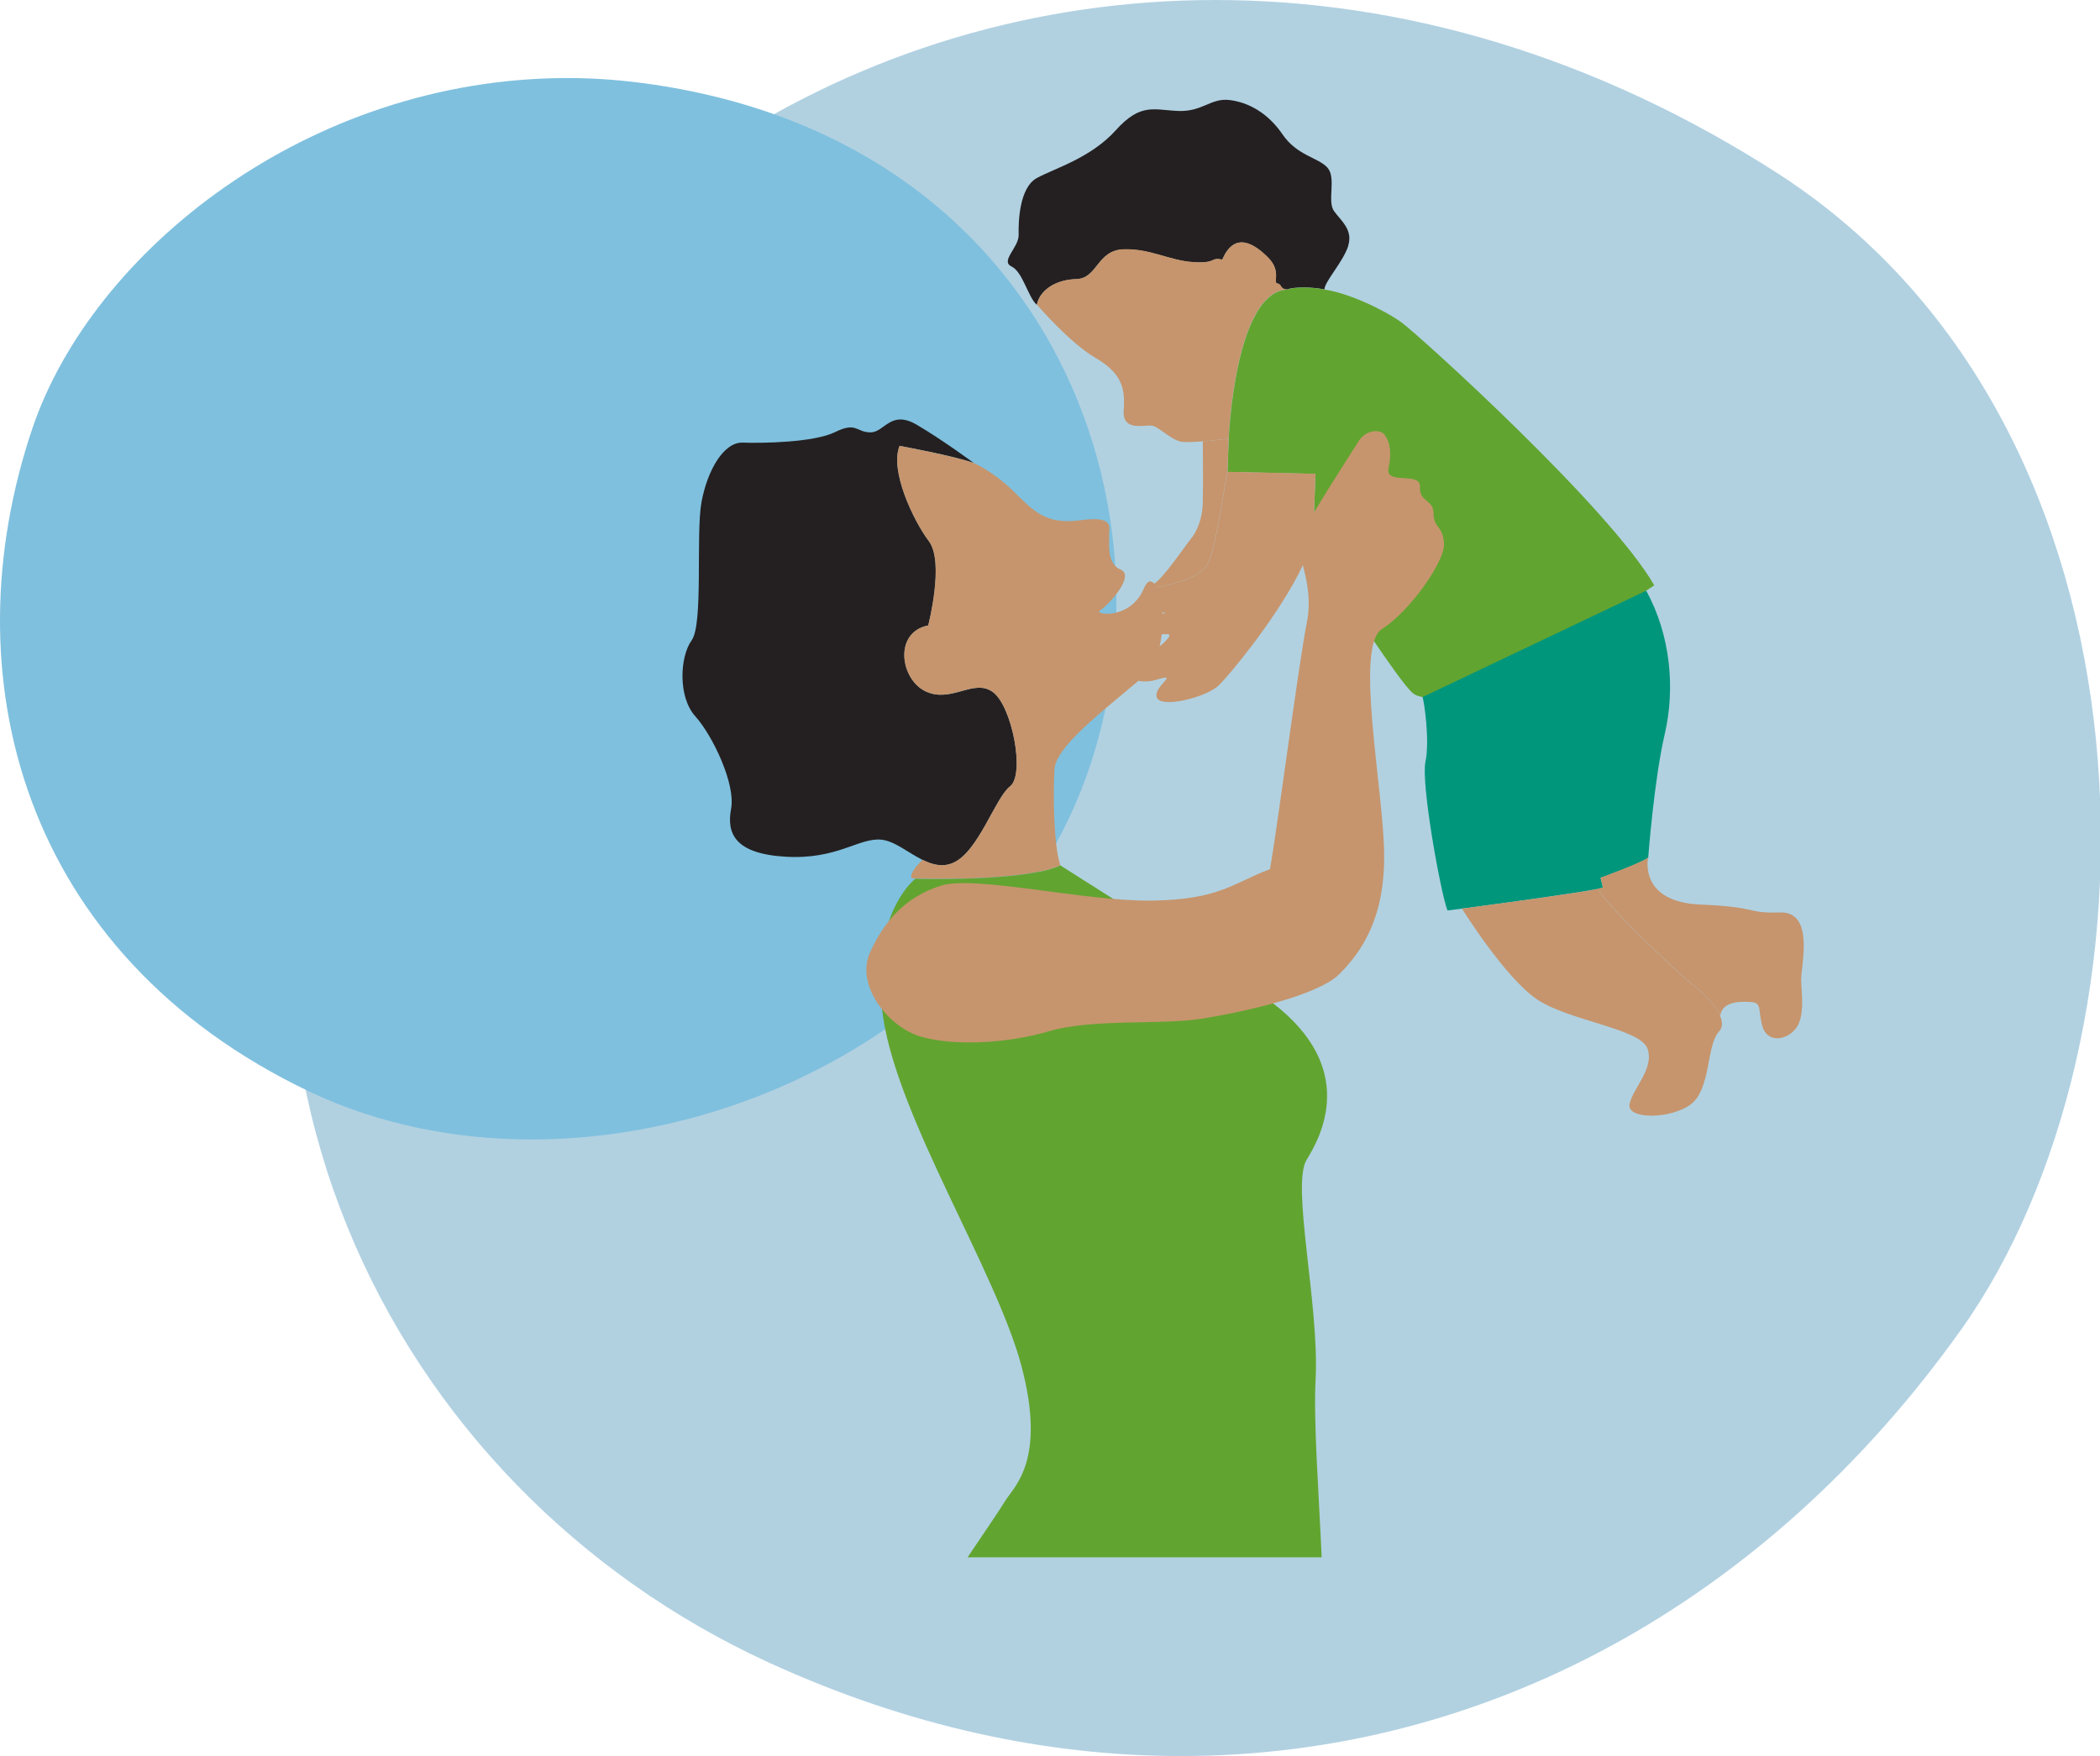
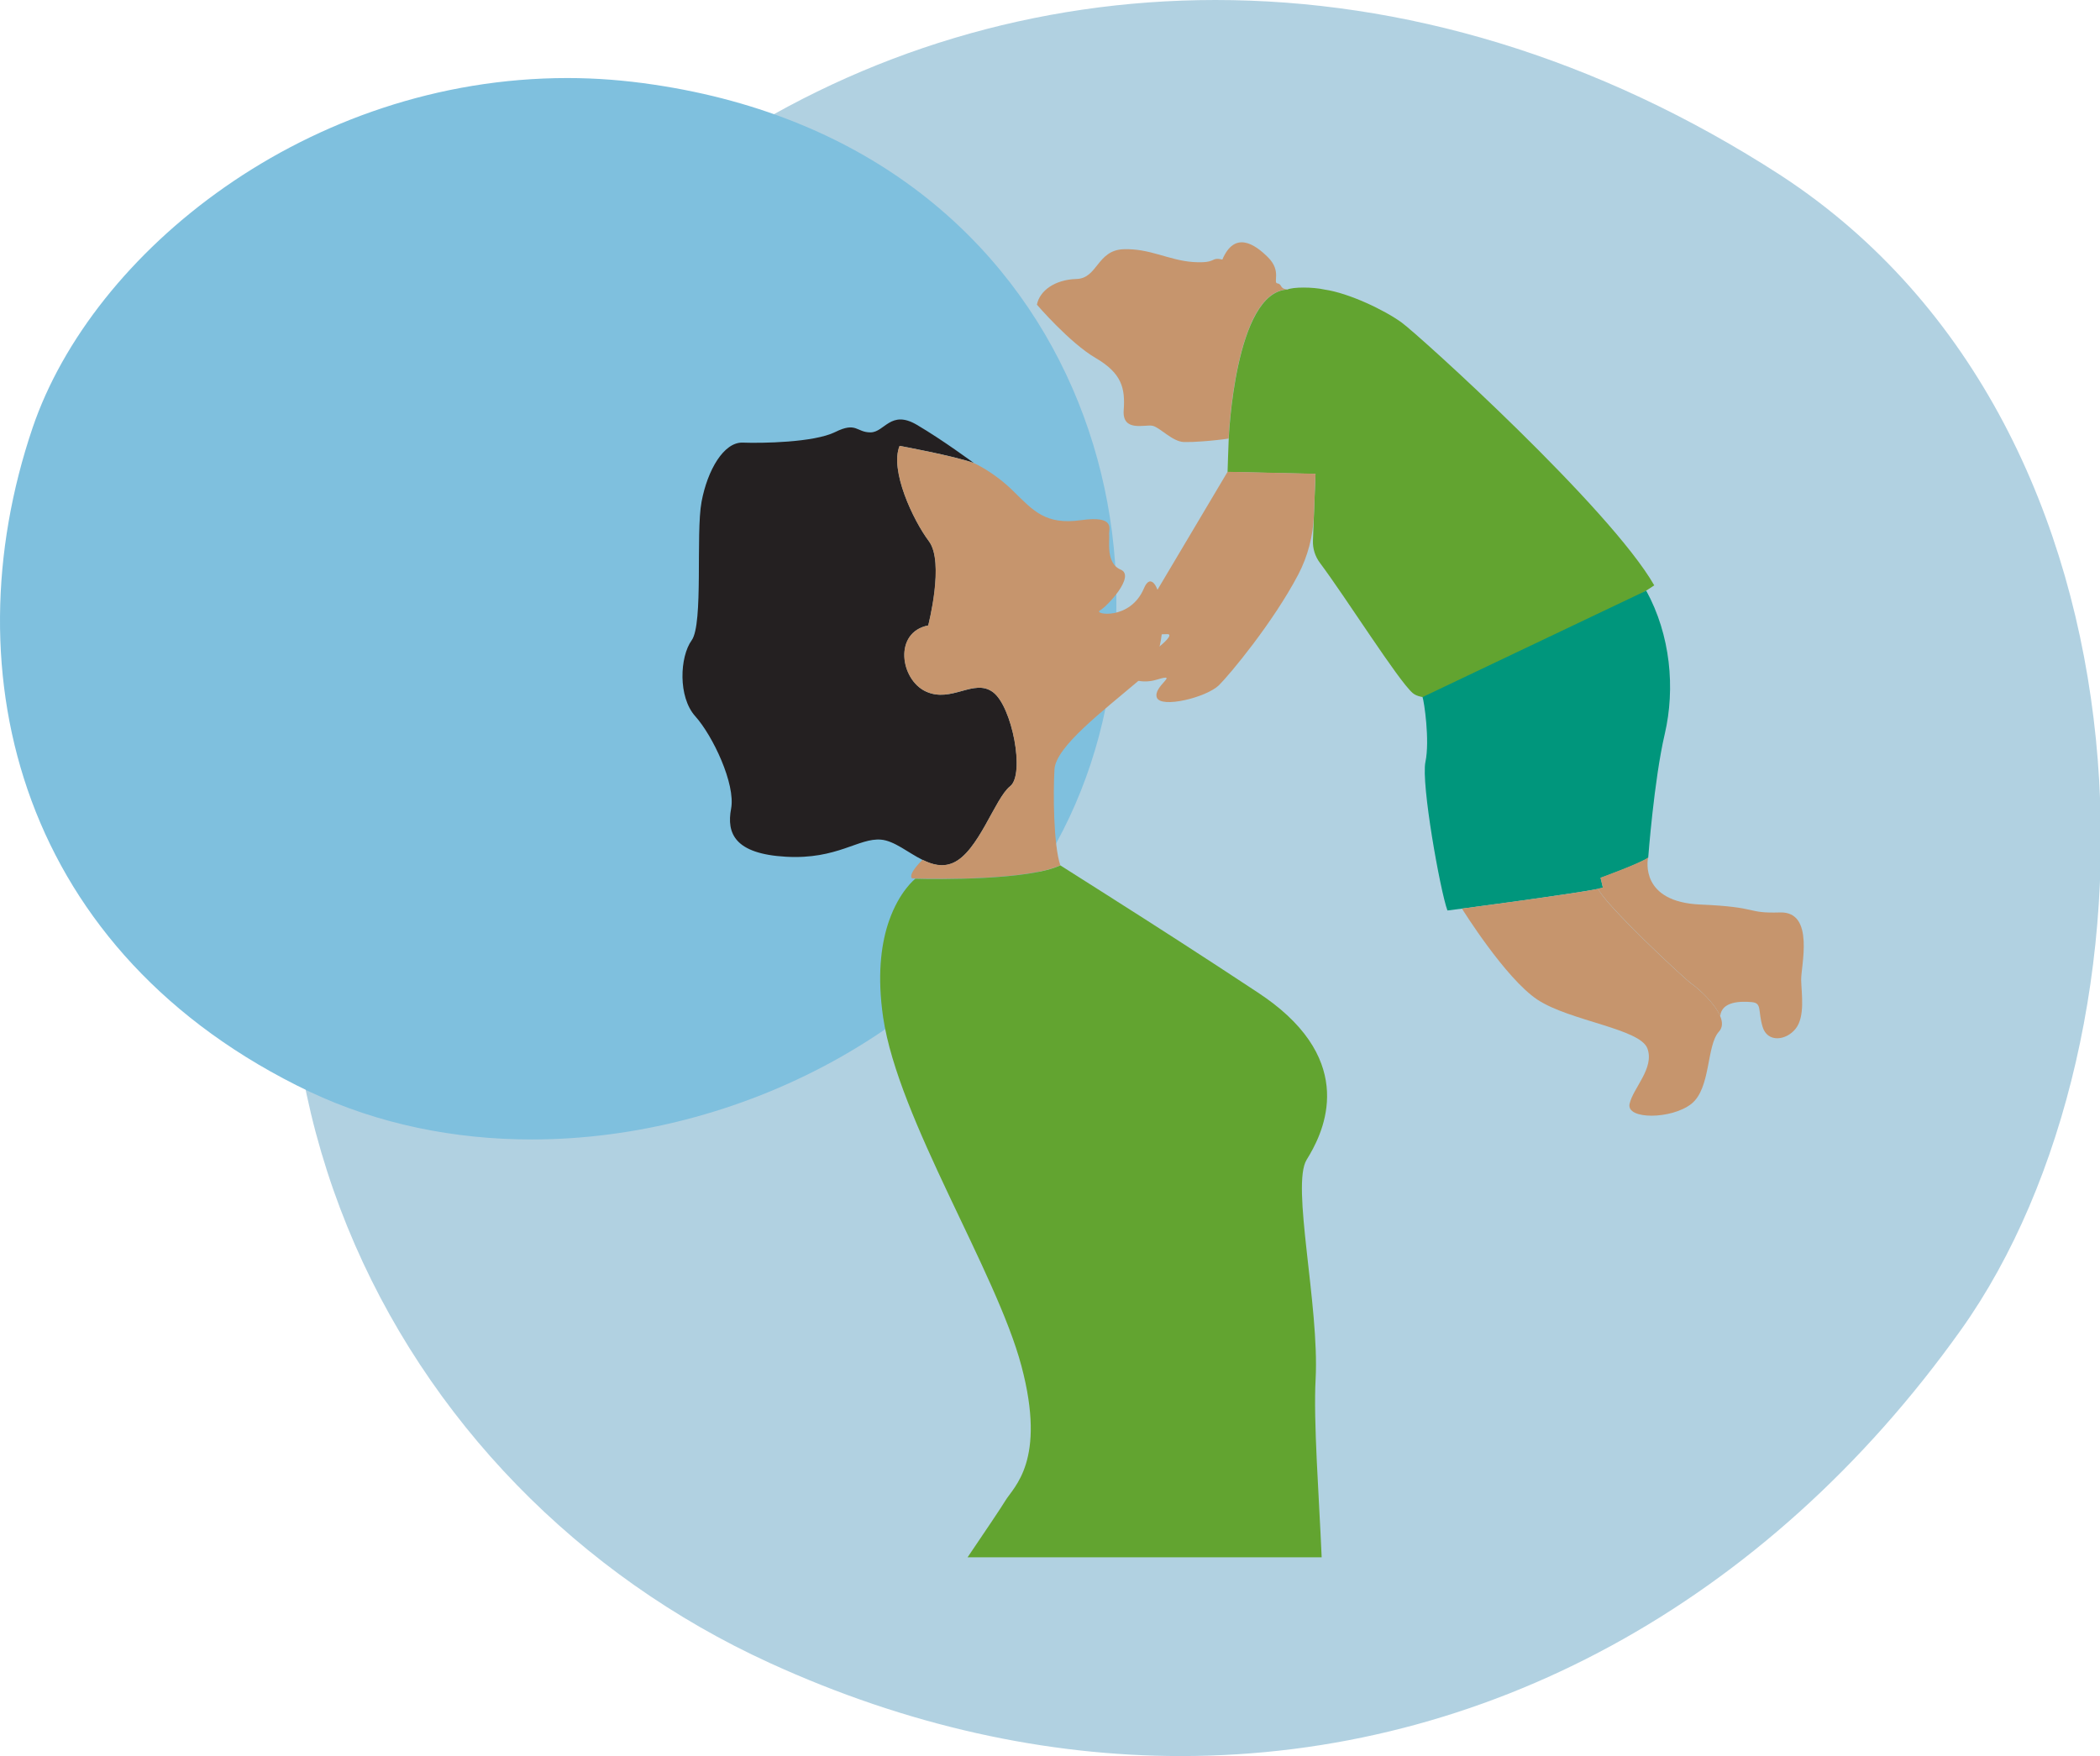
<svg xmlns="http://www.w3.org/2000/svg" id="Layer_2" data-name="Layer 2" viewBox="0 0 180.53 151">
  <defs>
    <style>
      .cls-1 {
        fill: none;
      }

      .cls-2 {
        clip-path: url(#clippath);
      }

      .cls-3 {
        fill: #0081be;
      }

      .cls-4 {
        fill: #00967c;
      }

      .cls-5 {
        fill: #c6956d;
      }

      .cls-6 {
        fill: #242021;
      }

      .cls-7 {
        fill: #63a3c4;
      }

      .cls-8 {
        fill: #62a430;
      }

      .cls-9 {
        clip-path: url(#clippath-1);
      }

      .cls-10 {
        opacity: .5;
      }
    </style>
    <clipPath id="clippath">
      <rect class="cls-1" x="24.83" width="155.7" height="151" />
    </clipPath>
    <clipPath id="clippath-1">
      <rect class="cls-1" y="6.71" width="95.97" height="91.27" />
    </clipPath>
  </defs>
  <g id="Layer_1-2" data-name="Layer 1">
    <g>
      <g class="cls-10">
        <g class="cls-2">
          <path class="cls-7" d="m104.49,0c-30.87,0-59.04,17.89-72.62,48.36-18.37,41.11,1.58,79.68,34.29,94.63,11.84,5.42,23.78,8.01,35.36,8.01,26.03,0,50.27-13.08,67.06-36.65,17.91-25.14,18.17-77.25-15.46-99.25C137.25,4.82,120.52,0,104.49,0Z" />
        </g>
        <g class="cls-9">
          <path class="cls-3" d="m48.8,6.71C26.44,6.71,7.94,21.66,2.8,36.79c-7.19,21.24-.98,45.26,23.83,57.09,5.86,2.77,12.41,4.1,19.07,4.1,17.7,0,36.28-9.37,45.13-25.53,12.52-22.84,2.65-59.63-34.61-65.17-2.53-.38-4.99-.57-7.45-.57" />
        </g>
      </g>
      <g>
        <path class="cls-6" d="m86.83,67.62c-1.3,1.02-2.72,5.66-4.92,6.59-.89.38-1.76.15-2.6-.27-1.24-.61-2.42-1.64-3.57-1.74-1.92-.17-3.76,1.72-8.17,1.47-4.41-.25-5.12-2.01-4.72-4.13.4-2.12-1.58-6.28-3.08-7.95-1.5-1.67-1.33-5.12-.31-6.53,1.02-1.41.34-9.17.85-11.91.51-2.74,1.92-5.15,3.54-5.09,1.61.06,6.11,0,7.95-.91,1.84-.91,1.81.03,3.03.03s1.73-1.98,3.99-.65c2.26,1.33,4.89,3.28,4.89,3.28-1.73-.62-6.37-1.47-6.37-1.47-.86,2.11,1.16,6.39,2.52,8.2,1.36,1.81-.06,7.24-.06,7.24-3,.59-2.4,4.67-.2,5.68,2.21,1.02,4.13-1.16,5.77.06,1.64,1.22,2.77,7.07,1.47,8.09Z" />
        <path class="cls-5" d="m99.87,54.54c-.04.35-.1.7-.18,1.04-.25,1.05-.72,2.02-1.49,2.68-.11.09-.22.19-.33.28-3.07,2.61-7.1,5.66-7.22,7.61-.12,2.02-.09,6.5.5,8.25-2.68,1.28-10.66,1.21-12.46,1.14-.14,0-.24-.01-.3-.02-.34-.4.92-1.59.92-1.59.84.42,1.7.65,2.6.27,2.2-.93,3.62-5.57,4.92-6.59,1.3-1.02.17-6.88-1.47-8.09-1.64-1.22-3.56.96-5.77-.06-2.21-1.02-2.8-5.09.2-5.68,0,0,1.41-5.43.06-7.24-1.36-1.81-3.38-6.1-2.52-8.2,0,0,4.64.85,6.37,1.47,0,0,1.7.73,3.42,2.43,1.73,1.7,2.77,2.91,5.8,2.49,3.03-.42,2.38.76,2.43,1.25.06.48-.31,2.46.99,3,1.3.54-1.16,3.17-1.78,3.51-.62.34,2.6.9,3.78-1.9.28-.67.6-.73.88-.4.07.08.13.18.19.31.24.48.43,1.27.5,2.18h0c.04.59.04,1.23-.03,1.87Z" />
        <path class="cls-8" d="m113.62,133.91h-30.44c1.58-2.33,2.95-4.37,3.24-4.86.72-1.2,3.56-3.42,1.39-11.59-2.17-8.17-10.57-21.16-11.89-29.98-.03-.23-.06-.46-.09-.68-.4-3.36-.02-5.84.59-7.6.9-2.59,2.27-3.64,2.27-3.64,1.8.06,9.78.13,12.46-1.15,0,0,1.77,1.12,4.57,2.9.01,0,.01.01.01.01,3.19,2.02,7.69,4.91,12.41,8.03.47.31.9.62,1.31.93,7.24,5.58,4.16,11.38,2.88,13.44-1.35,2.17,1.1,12.54.77,18.85-.2,3.65.29,10.02.52,15.34Z" />
-         <path class="cls-6" d="m115.9,21.16c-.46,1.4-2.04,3.06-2.04,3.73-1.02-.23-2.72-.23-3.2,0-.67,0-.44-.44-.85-.5s.37-1.04-.79-2.22c-1.16-1.18-2.89-2.33-3.95.17-1.04-.25-.44.35-2.51.21-2.08-.15-3.7-1.18-5.99-1.1-2.28.08-2.22,2.51-4.05,2.56-1.83.04-3.16,1-3.39,2.21-.78-.72-1.2-2.84-2.18-3.31-.98-.47.64-1.63.62-2.71-.03-1.07.04-4.05,1.56-4.89,1.52-.83,4.64-1.72,6.79-4.11,2.15-2.39,3.28-1.74,5.37-1.66,2.1.08,2.79-1.13,4.4-.94,1.61.19,3.3,1.1,4.56,2.95,1.26,1.85,3.09,1.99,3.87,2.87.78.89-.05,2.87.56,3.73.62.86,1.66,1.61,1.21,3.01Z" />
        <path class="cls-5" d="m110.66,24.89c-4.52.21-5.04,12.82-5.04,12.82-.5.08-1.38.18-2.22.24-.61.05-1.2.07-1.62.06-1-.03-2.07-1.27-2.71-1.4-.64-.13-2.61.57-2.47-1.34.14-1.9-.17-3.17-2.4-4.48-2.24-1.3-5.06-4.59-5.06-4.59.23-1.21,1.56-2.16,3.39-2.21,1.83-.04,1.77-2.47,4.05-2.56,2.29-.08,3.91.96,5.99,1.1,2.08.14,1.47-.46,2.51-.21,1.06-2.49,2.78-1.35,3.95-.17,1.16,1.18.37,2.16.79,2.22s.19.5.85.5Z" />
        <path class="cls-8" d="m142.2,50.34s-3.17,2.13-4.71,2.73c-1.54.61-4.74,2.59-6.8,4.25-2.07,1.66-7.85,3.49-9.25,2.27-1.26-1.1-5.69-8.14-7.97-11.19-.42-.56-.63-1.24-.6-1.93l.22-5.72-7.56-.17s.08-2.52.1-2.86c0,0,.52-12.61,5.04-12.82.48-.23,2.18-.23,3.2,0,2.08.3,5.13,1.75,6.62,2.83,1.49,1.08,17.95,15.99,21.73,22.62Z" />
-         <path class="cls-5" d="m97.76,53.65c-.03.77,1.23.87,2.11.89.13,0,.26,0,.41-.01.54-.05.13.46-.59,1.05-.74.61-1.8,1.31-2.46,1.57-.92.35-.44,1.17.64,1.39.44.09.99.08,1.58-.1,2.05-.62-.35.58,0,1.54.35.95,4.25,0,5.34-1.06.93-.92,4.65-5.39,6.82-9.52.82-1.57,1.27-3.31,1.34-5.08l.14-3.58-7.56-.17c-.3,1.28-.95,6.43-1.71,7.92-.61,1.2-3.08,1.79-4.42,2.01-.33.05-.59.08-.73.1-.69.06.09,1.87,1.23,2.08.01,0,.03,0,.04,0,.23,0,.34.04.16.06-.09.01-2.32.19-2.35.9Z" />
-         <path class="cls-5" d="m116.75,38.01c-.94,1.48-4.47,6.95-5,8.25s1.3,3.72.59,7.29-2.61,18.25-3.17,21.19c-3.17,1.18-4.28,2.61-10.12,2.7-5.83.09-15.27-2.23-18.21-1.27s-4.78,2.92-6.05,5.74c-1.27,2.82,1.58,6.42,4.38,7.23s7.32.62,11.02-.47,9.65-.53,13.03-1.06c3.38-.53,10.02-1.95,11.92-3.85s3.94-4.81,3.85-10.43c-.09-5.62-2.54-17.75-.19-19.24,2.36-1.49,5.43-5.8,5.34-7.35-.09-1.55-.9-1.33-.9-2.58s-1.24-.95-1.17-2.3-3.01-.11-2.7-1.6c.31-1.5.07-2.29-.33-2.87-.32-.46-1.57-.54-2.28.6Z" />
+         <path class="cls-5" d="m97.76,53.65c-.03.77,1.23.87,2.11.89.13,0,.26,0,.41-.01.54-.05.13.46-.59,1.05-.74.61-1.8,1.31-2.46,1.57-.92.35-.44,1.17.64,1.39.44.09.99.08,1.58-.1,2.05-.62-.35.58,0,1.54.35.95,4.25,0,5.34-1.06.93-.92,4.65-5.39,6.82-9.52.82-1.57,1.27-3.31,1.34-5.08l.14-3.58-7.56-.17Z" />
        <path class="cls-4" d="m143.11,63.13c-.92,3.95-1.42,10.63-1.42,10.63-.68.49-4.09,1.73-4.09,1.73l.2.84c-.08.03-.22.06-.41.1-1.91.39-8.85,1.32-11.71,1.7-.77.1-1.25.16-1.25.16-.62-1.69-2.28-10.94-1.89-12.78s-.12-5.24-.25-5.57l19.23-9.15c2.09,3.82,2.51,8.39,1.59,12.34Z" />
        <path class="cls-5" d="m147.78,88.7c-1.1,1.18-.68,4.87-2.38,6.22-1.7,1.34-5.61,1.37-5.31,0,.3-1.37,2.16-3.07,1.53-4.77-.63-1.7-6.68-2.36-9.45-4.19-2.77-1.84-6.49-7.83-6.49-7.83,2.86-.38,9.8-1.31,11.71-1.7.51,1.29,7.35,7.7,8.06,8.19.5.35,1.98,1.63,2.44,2.78.2.49.21.95-.12,1.31Z" />
        <path class="cls-5" d="m154.84,84.29c.03,1.15.35,3.12-.47,4.16-.82,1.04-2.44,1.23-2.85-.17-.41-1.4-.03-2.03-.93-2.11-.91-.08-2.59-.09-2.71,1.21-.46-1.14-1.94-2.43-2.44-2.78-.71-.49-7.54-6.91-8.06-8.19.19-.04.32-.07.41-.1l-.2-.84s3.42-1.24,4.09-1.73c-.05.26-.68,3.82,4.5,4.04,5.18.22,3.84.77,6.85.68s1.78,4.66,1.81,5.81Z" />
-         <path class="cls-5" d="m105.62,37.71c-.02.34-.1,2.86-.1,2.86-.3,1.28-.95,6.43-1.71,7.92-.61,1.2-3.08,1.79-4.42,2.01-.06-.12-.13-.23-.19-.31.72-.34,2.81-3.42,3.17-3.85.36-.43.99-1.46,1.03-3.15.04-1.69,0-5.24,0-5.24.84-.06,1.72-.16,2.22-.24Z" />
      </g>
    </g>
  </g>
</svg>